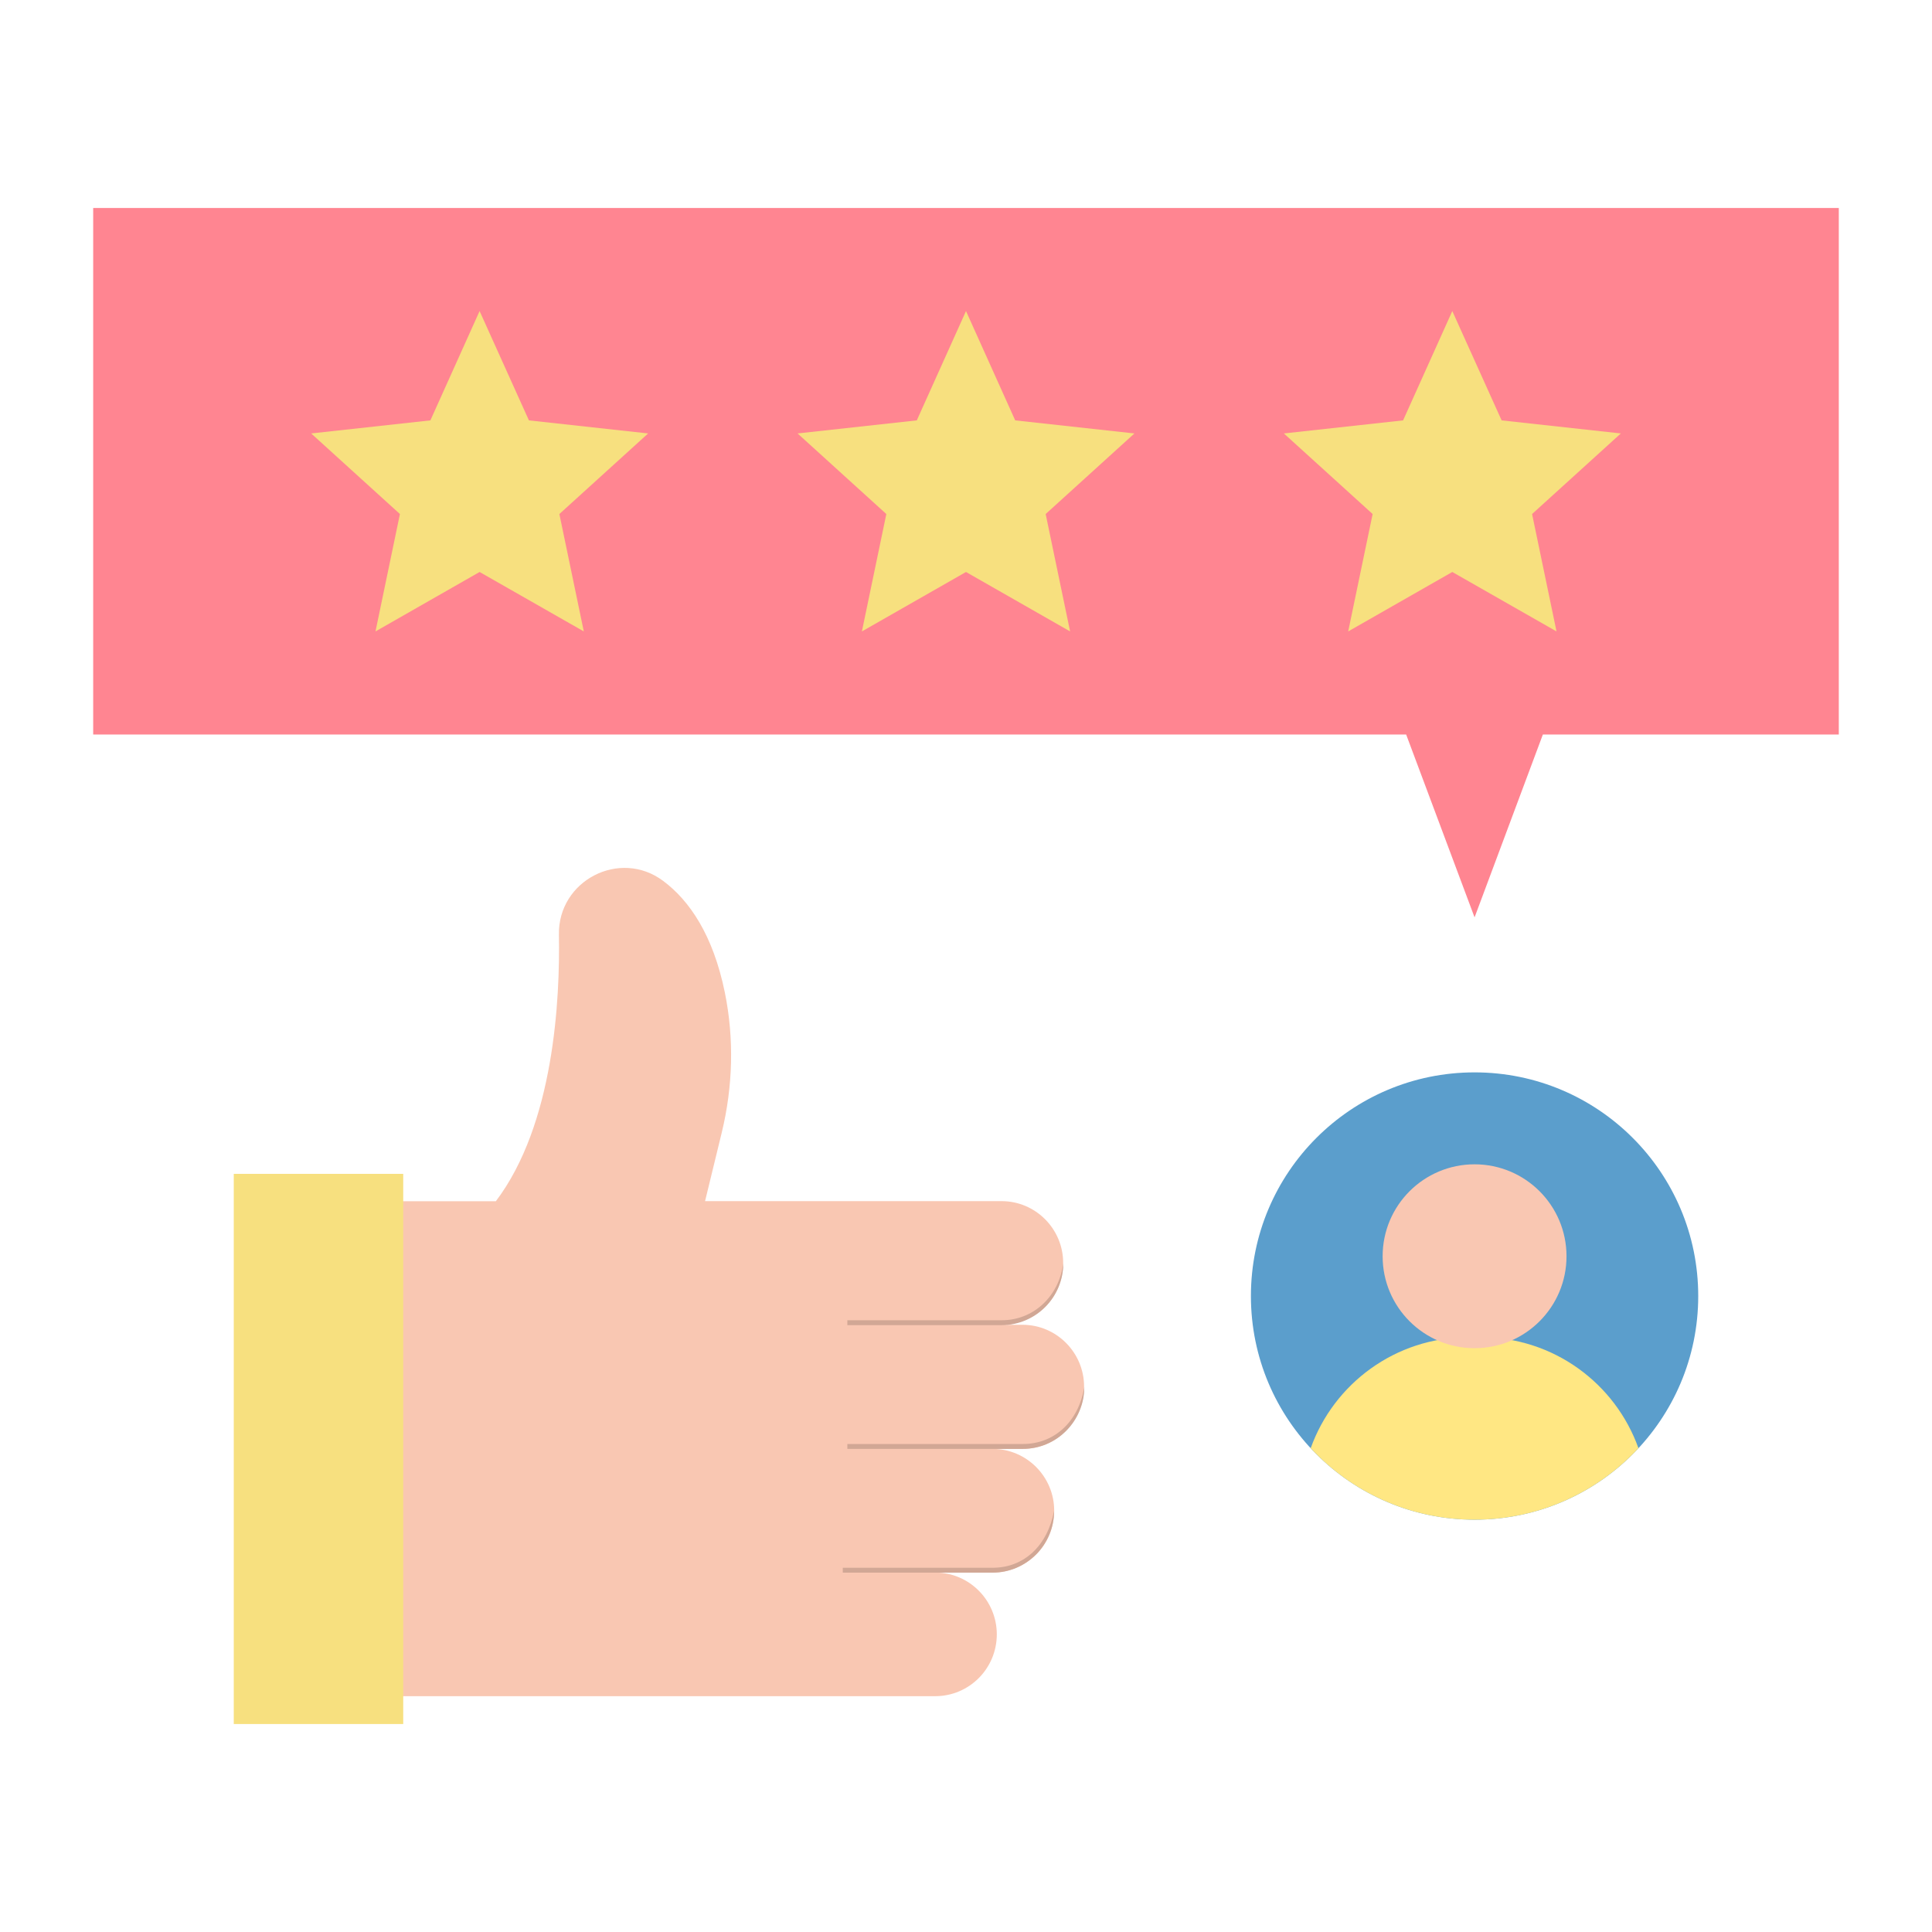
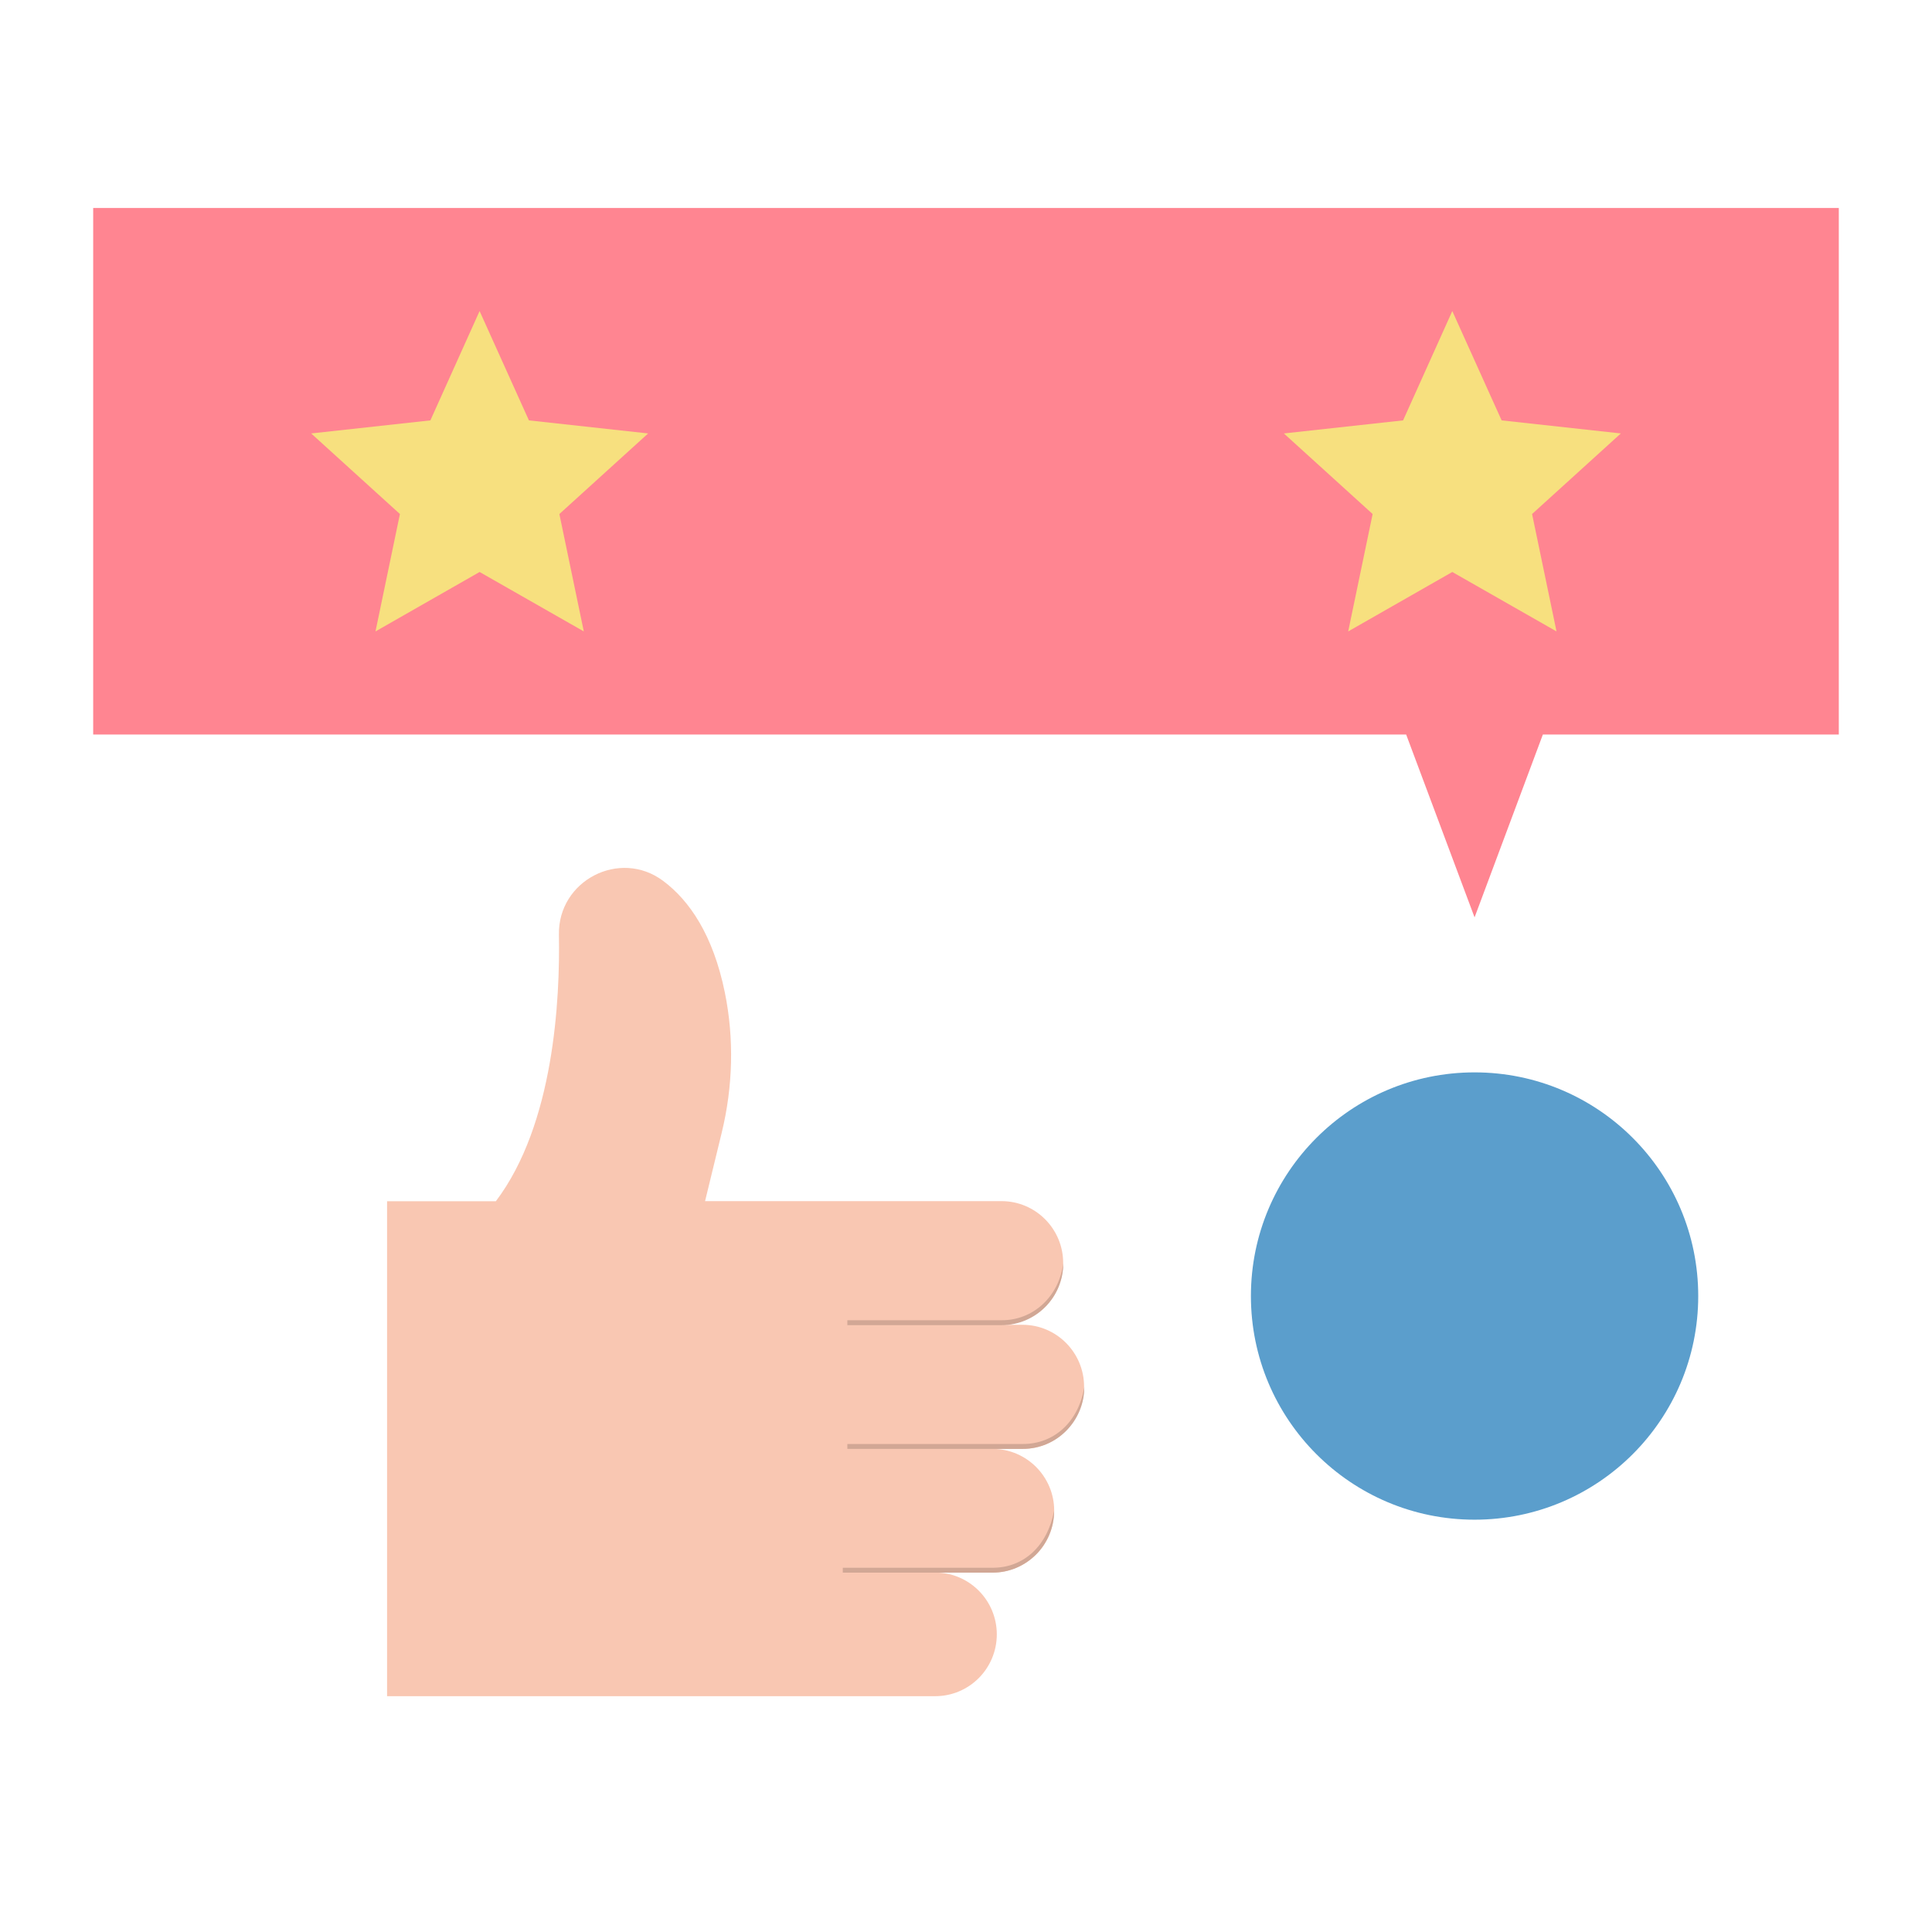
<svg xmlns="http://www.w3.org/2000/svg" id="Layer_1" enable-background="new 0 0 1700 1700" height="512" viewBox="0 0 1700 1700" width="512">
  <g>
    <path d="m1357.6 646.3h260.4v-463.3h-1536v463.3h1155.3l60.2 160.9z" fill="#ff8591" />
    <g>
      <g>
        <g fill="#f7e07f">
          <path d="m422 273.7 43.4 96.2 104.9 11.5-78.1 70.9 21.5 103.3-91.7-52.3-91.6 52.3 21.5-103.3-78.1-70.9 104.9-11.5z" />
-           <path d="m850 273.7 43.3 96.2 104.9 11.5-78.1 70.9 21.5 103.3-91.6-52.3-91.6 52.3 21.5-103.3-78.1-70.9 104.9-11.5z" />
          <path d="m1277.9 273.7 43.4 96.2 104.9 11.5-78.1 70.9 21.5 103.3-91.7-52.3-91.6 52.3 21.5-103.3-78.1-70.9 104.9-11.5z" />
        </g>
      </g>
    </g>
    <g>
      <g id="XMLID_1_">
        <path d="m899.9 1274.9h-26.5c29.9 0 54.2 24.4 54.2 54.4 0 15-6.1 28.7-15.9 38.5s-23.3 15.9-38.3 15.9h-50.5c29.9 0 54.2 24.4 54.2 54.4 0 15-6.1 28.7-15.9 38.5s-23.3 15.9-38.3 15.9h-482.3v-435.5h95.7c51.4-67.9 56.5-178.1 55.5-234.5-.9-47.7 53.5-75.9 91.7-47.4 23.2 17.3 44 47.7 54.3 98.2 8.3 40.7 7.1 82.8-2.7 123.2l-14.7 60.4h260.9c29.9 0 54.2 24.4 54.2 54.4 0 15-6.1 28.7-15.9 38.5s-23.4 15.9-38.3 15.9h18.4c29.9 0 54.2 24.4 54.2 54.4 0 15-6.1 28.6-15.9 38.5-9.6 10.3-23.2 16.3-38.1 16.3z" fill="#f9c7b2" />
      </g>
      <g>
        <path d="m935.6 1111.6c0 15-6.1 28.7-15.9 38.5s-23.4 15.9-38.3 15.9h-135.8v-4.3h135.8c27.5.1 50.3-20.5 54.2-50.1z" fill="#d1a795" />
      </g>
-       <path d="m205.7 1032.9h149.1v484.1h-149.1z" fill="#f7e07f" />
      <g>
        <path d="m954.1 1220.5c0 15-6.1 28.6-15.9 38.5s-23.4 15.9-38.3 15.9h-154.3v-4.3h154.3c27.5.1 49.1-19.3 54.2-50.1z" fill="#d1a795" />
      </g>
      <g>
        <path d="m927.5 1329.4c0 15-6.1 28.7-15.9 38.5s-23.3 15.9-38.3 15.9h-131.7v-4.3h131.7c27.5.1 48.4-19.2 54.2-50.1z" fill="#d1a795" />
      </g>
    </g>
    <g>
      <circle cx="1297.5" cy="1140.4" fill="#5b9ecc" r="196.8" />
-       <path d="m1153.3 1274.3c35.9 38.7 87.3 62.9 144.2 62.9s108.3-24.2 144.2-62.9c-20.3-56.9-74.6-97.6-138.5-97.6h-5.7-5.7c-63.9 0-118.2 40.8-138.5 97.6z" fill="#ffe783" />
-       <circle cx="1297.5" cy="1105.4" fill="#f9c7b2" r="80.9" />
    </g>
  </g>
</svg>